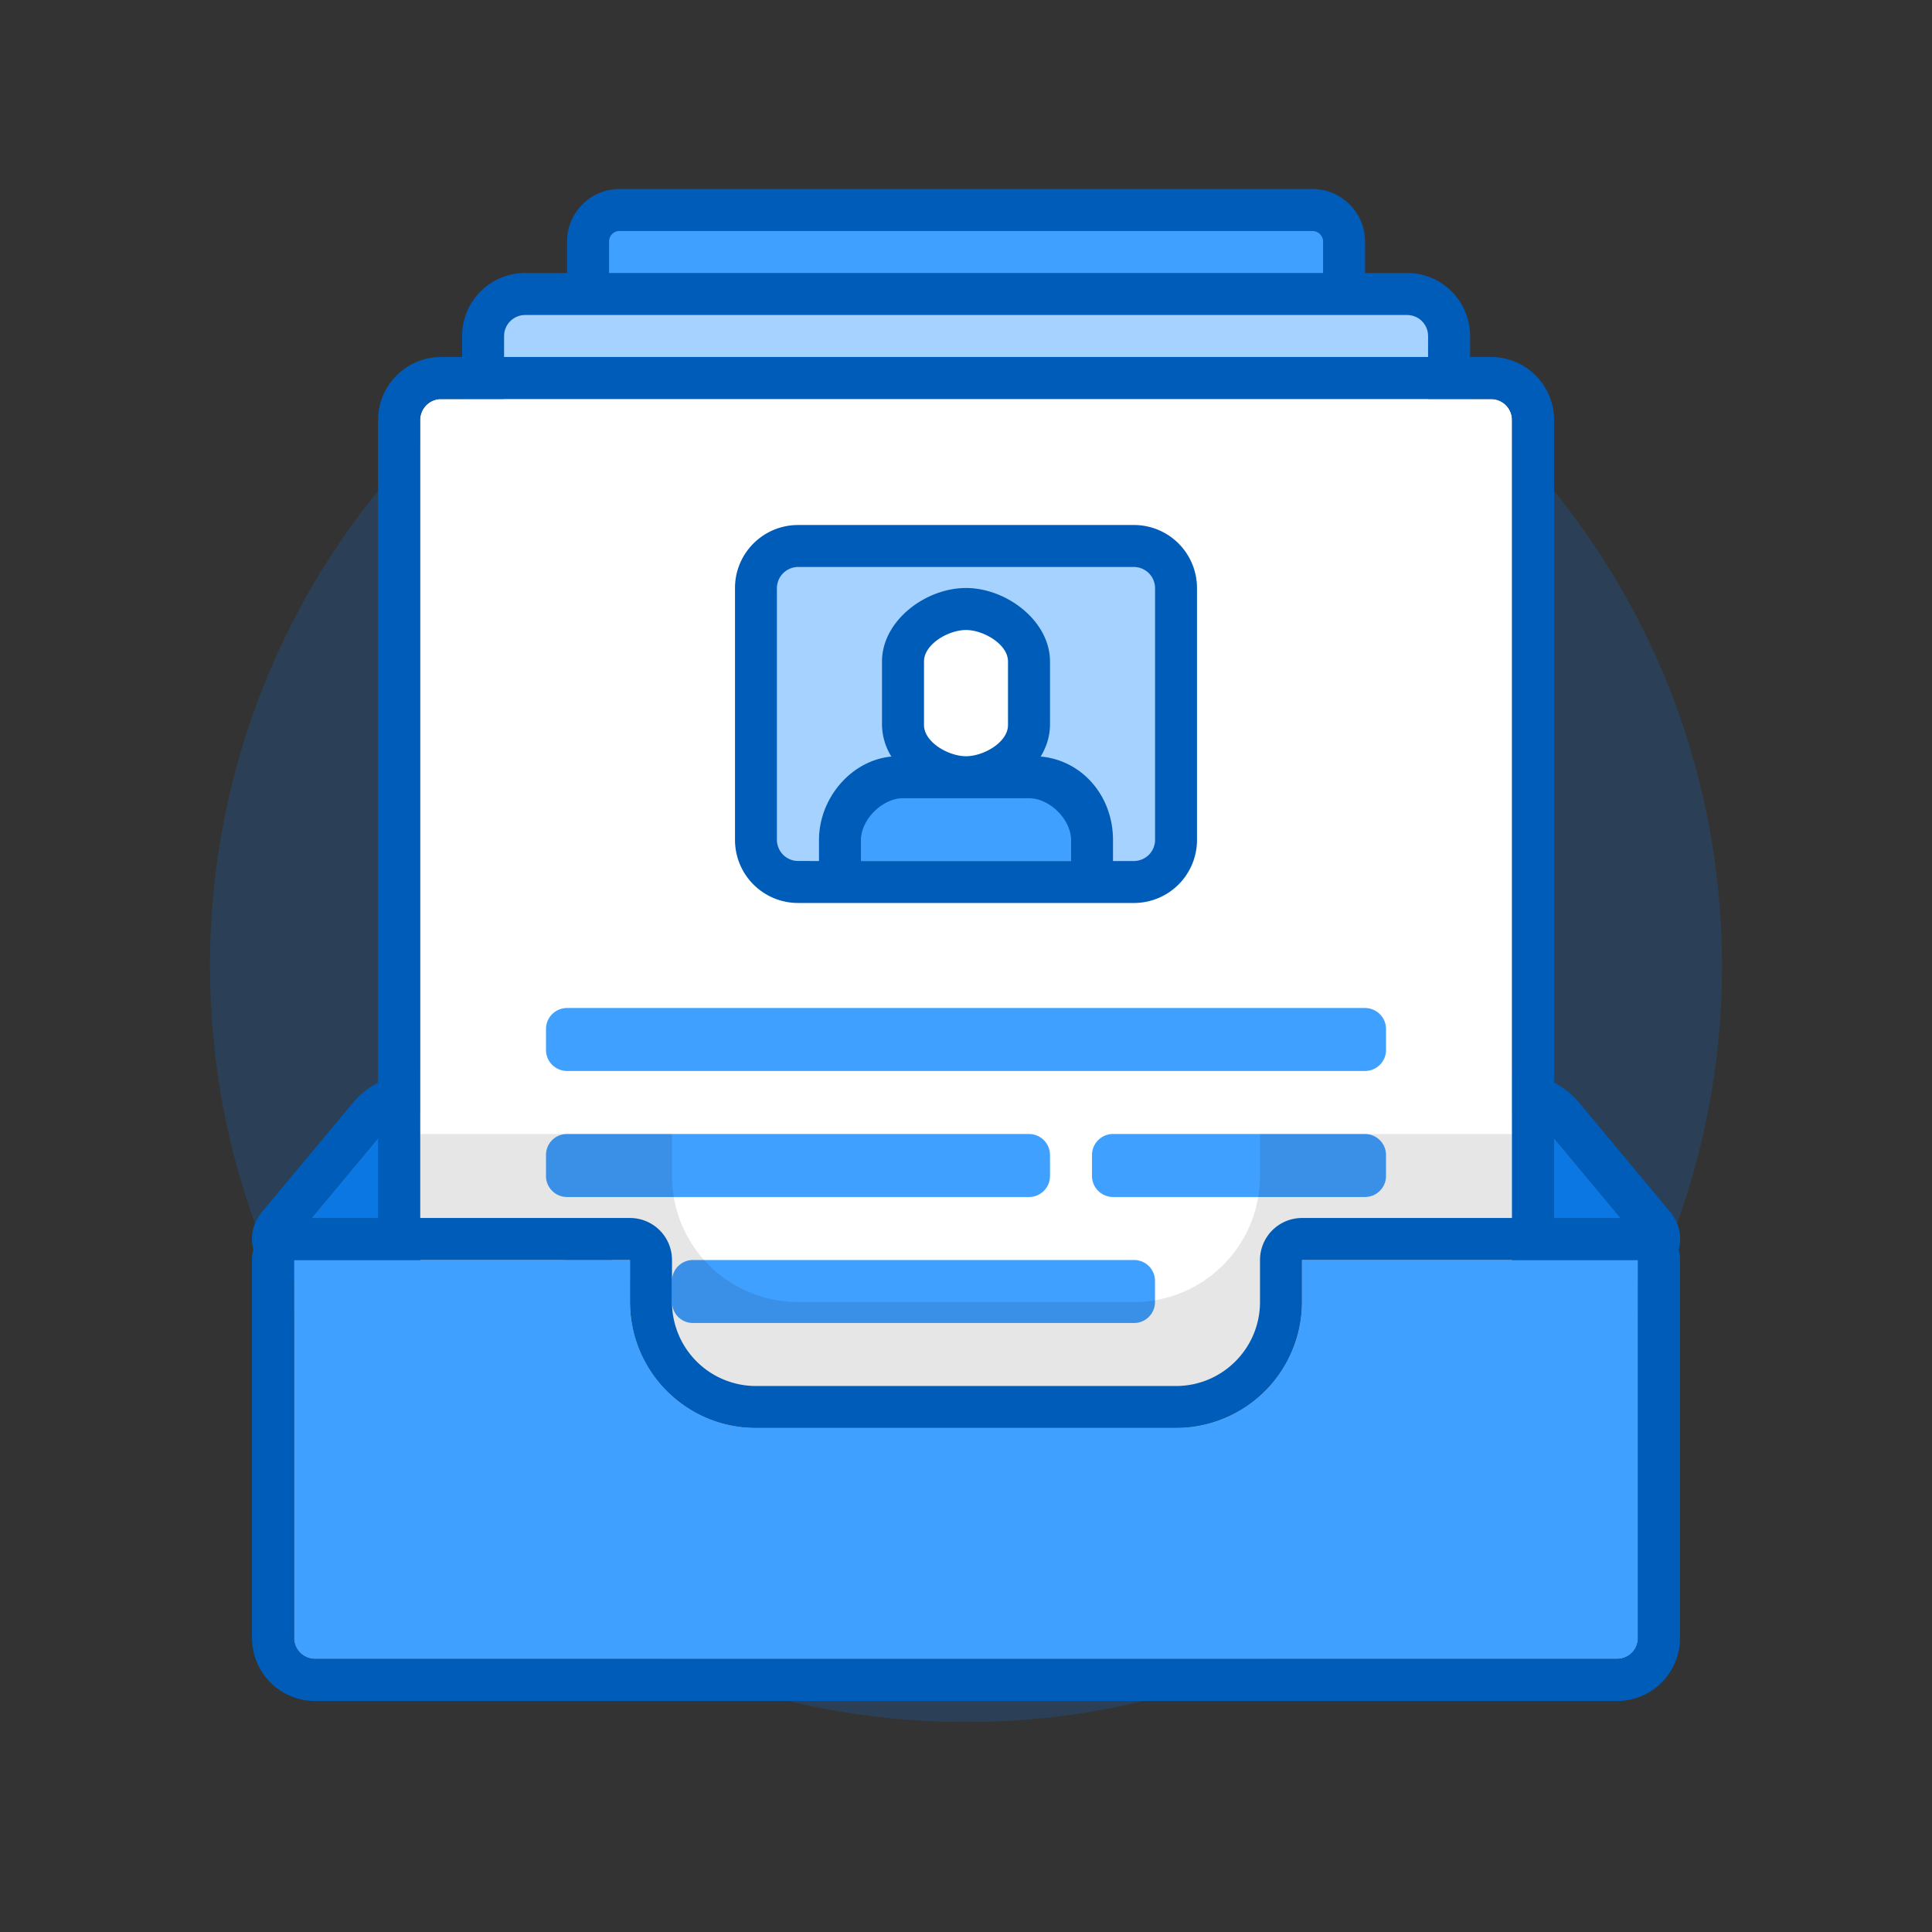
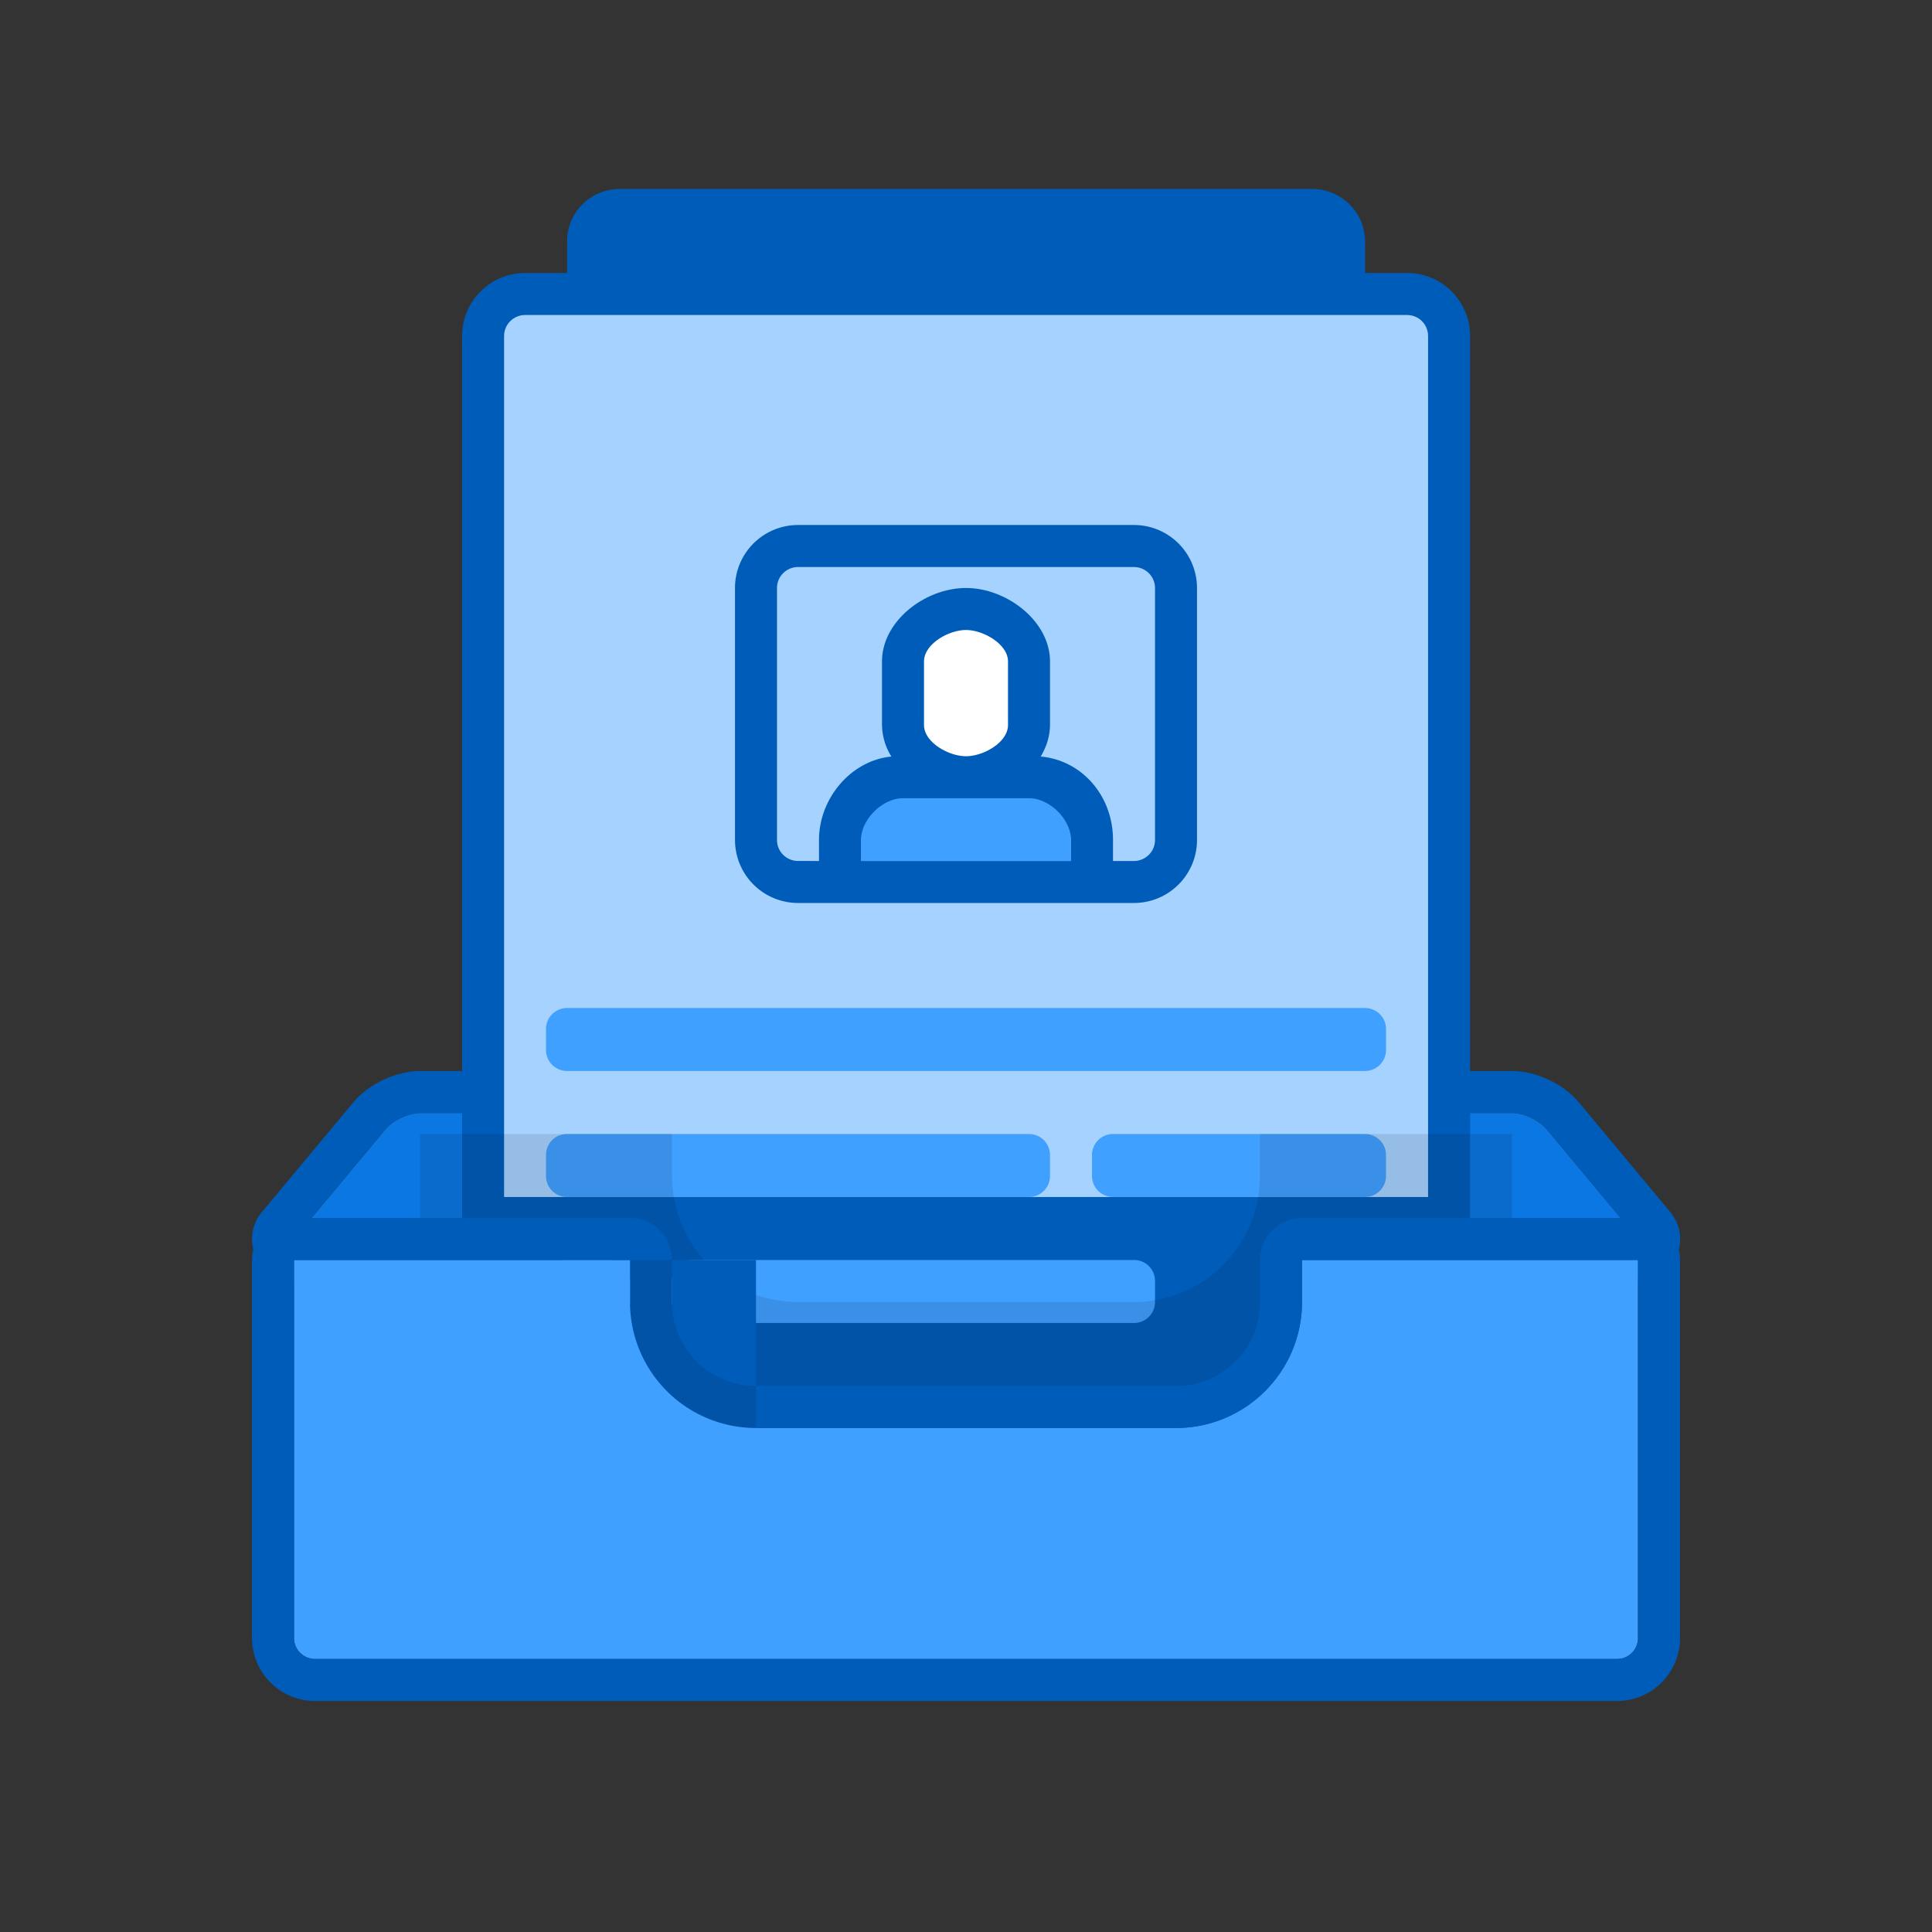
<svg xmlns="http://www.w3.org/2000/svg" t="1741069781608" class="icon" viewBox="0 0 1024 1024" version="1.1" p-id="8378" width="16" height="16">
  <rect x="0" y="0" width="1024" height="1024" fill="#333333" stroke="none" />
-   <path d="M512 912.696c221.295 0 400.696-179.4 400.696-400.696S733.295 111.304 512 111.304 111.304 290.705 111.304 512s179.4 400.696 400.696 400.696z" fill="#0B77E3" fill-opacity=".2" p-id="8379" />
  <path d="M204.355 598.506c3.962-4.742 12.177-8.593 18.365-8.593h578.638c6.189 0 14.358 3.784 18.365 8.593L868.218 656.696h-712.348l48.484-58.19z" fill="#0B77E3" p-id="8380" />
  <path d="M204.355 598.506L155.871 656.696h712.348l-48.495-58.19c-4.007-4.808-12.177-8.593-18.365-8.593H222.731c-6.2 0-14.414 3.851-18.365 8.593zM222.72 567.652h578.638c12.811 0 27.236 6.734 35.473 16.607l48.484 58.19c12.088 14.492 1.781 36.508-17.096 36.508h-712.348c-18.877 0-29.184-22.016-17.107-36.508l48.495-58.19C195.45 574.431 209.931 567.652 222.731 567.652z" fill="#005CB9" p-id="8381" />
  <path d="M328.459 100.174h367.16a27.926 27.926 0 0 1 27.904 27.826V690.087a22.261 22.261 0 0 1-22.261 22.261h-378.435a22.261 22.261 0 0 1-22.261-22.261V128c0-15.405 12.422-27.826 27.904-27.826z" fill="#005CB9" p-id="8382" />
-   <path d="M322.827 128V690.087h378.435V128c0-2.983-2.527-5.565-5.643-5.565H328.459a5.532 5.532 0 0 0-5.643 5.565z" fill="#40A0FF" p-id="8383" />
  <path d="M244.914 178.087c0-18.454 14.982-33.391 33.402-33.391h467.445a33.369 33.369 0 0 1 33.414 33.391v567.652a22.261 22.261 0 0 1-22.261 22.261h-489.739a22.261 22.261 0 0 1-22.261-22.261V178.087z" fill="#005CB9" p-id="8384" />
  <path d="M267.175 178.087v456.348h489.739V178.087c0-6.189-4.998-11.13-11.153-11.13H278.317c-6.133 0-11.142 4.986-11.142 11.13z" fill="#A6D2FF" p-id="8385" />
-   <path d="M222.653 222.687v578.627A11.13 11.13 0 0 0 233.695 812.522h556.7c6.033 0 11.041-5.009 11.041-11.208V222.687A11.13 11.13 0 0 0 790.394 211.478H233.695c-6.033 0-11.041 5.009-11.041 11.208z" fill="#FFFFFF" p-id="8386" />
-   <path d="M200.392 222.687A33.425 33.425 0 0 1 233.695 189.217h556.7a33.391 33.391 0 0 1 33.302 33.469v578.627A33.425 33.425 0 0 1 790.394 834.783H233.695a33.391 33.391 0 0 1-33.302-33.469V222.687z m22.261 0v578.627A11.13 11.13 0 0 0 233.695 812.522h556.7c6.033 0 11.041-5.009 11.041-11.208V222.687A11.13 11.13 0 0 0 790.394 211.478H233.695c-6.033 0-11.041 5.009-11.041 11.208z" fill="#005CB9" p-id="8387" />
-   <path d="M411.871 300.522m11.13 0l178.087 0q11.13 0 11.13 11.13l0 133.565q0 11.13-11.13 11.13l-178.087 0q-11.13 0-11.13-11.13l0-133.565q0-11.13 11.13-11.13Z" fill="#A6D2FF" p-id="8388" />
  <path d="M289.391 790.272v-11.153A11.086 11.086 0 0 1 300.522 768h356.185c6.055 0 11.13 4.975 11.13 11.119v11.153a11.086 11.086 0 0 1-11.13 11.119H300.511c-6.055 0-11.119-4.975-11.119-11.119z m400.696 0v-11.153c0-6.189 5.031-11.119 11.242-11.119h22.038a11.119 11.119 0 0 1 11.242 11.119v11.153c0 6.189-5.031 11.119-11.242 11.119h-22.038a11.119 11.119 0 0 1-11.242-11.119z m-356.174-100.174a11.119 11.119 0 0 1-11.242 11.119h-22.038c-6.211 0-11.242-4.931-11.242-11.119v-11.153A11.119 11.119 0 0 1 300.633 667.826h22.038c6.211 0 11.242 4.931 11.242 11.119v11.153z m-44.522-133.565v-11.153c0-6.189 5.031-11.119 11.231-11.119h422.756c6.233 0 11.242 4.975 11.242 11.119v11.153c0 6.189-5.031 11.119-11.242 11.119H300.622c-6.233 0-11.231-4.975-11.231-11.119z m66.783 133.565v-11.153c0-6.189 5.009-11.119 11.164-11.119h233.672a11.075 11.075 0 0 1 11.164 11.119v11.153a11.108 11.108 0 0 1-11.164 11.119H367.349a11.075 11.075 0 0 1-11.164-11.119z m-66.783-66.783v-11.153A11.097 11.097 0 0 1 300.522 601.043h244.87a11.13 11.13 0 0 1 11.13 11.119v11.153A11.097 11.097 0 0 1 545.391 634.435H300.522a11.13 11.13 0 0 1-11.13-11.119z m0 233.739v-11.153c0-6.189 4.975-11.119 11.108-11.119h300.566c6.044 0 11.108 4.975 11.108 11.119v11.153a11.086 11.086 0 0 1-11.108 11.119H300.499c-6.033 0-11.108-4.975-11.108-11.119z m289.391-233.739v-11.153A11.13 11.13 0 0 1 589.991 601.043h133.409c6.2 0 11.208 4.975 11.208 11.119v11.153a11.13 11.13 0 0 1-11.197 11.119H589.991A11.153 11.153 0 0 1 578.783 623.315zM478.609 411.826h66.783c6.144 0 22.261 4.986 22.261 11.13v33.391H456.348v-33.391c0-6.144 16.117-11.13 22.261-11.13z" fill="#40A0FF" p-id="8389" />
  <path d="M478.609 353.948v26.713c0 11.019 21.103 31.165 33.391 31.165 12.377 0 33.391-20.102 33.391-31.165v-26.713c0-11.019-21.092-31.165-33.391-31.165-12.377 0-33.391 20.102-33.391 31.165z" fill="#FFFFFF" p-id="8390" />
  <path d="M472.454 400.996A32.612 32.612 0 0 1 467.478 384v-33.391c0-21.526 22.951-38.957 44.522-38.957 21.515 0 44.522 17.475 44.522 38.957v33.391c0 6.077-1.825 11.843-4.942 16.985C573.34 402.899 589.913 421.688 589.913 445.217v11.13h11.053c6.2 0 11.208-4.975 11.208-11.119V311.652c0-6.144-5.009-11.119-11.208-11.119H423.034c-6.2 0-11.208 4.975-11.208 11.119v133.565c0 6.144 5.02 11.119 11.208 11.119H434.087v-11.13c0-21.983 16.874-42.14 38.367-44.221zM389.565 311.641C389.565 293.165 404.591 278.261 423.034 278.261h177.931A33.425 33.425 0 0 1 634.435 311.641V445.217a33.414 33.414 0 0 1-33.469 33.38H423.034A33.425 33.425 0 0 1 389.565 445.217V311.652zM456.348 445.217v11.13h111.304v-11.13c0-11.008-11.409-22.138-22.261-22.138h-66.783c-10.897 0-22.261 11.219-22.261 22.138z m33.391-94.609v33.647c0 9.194 13.045 16.562 22.261 16.562 9.283 0 22.261-7.335 22.261-16.562V350.609c0-9.194-13.034-16.696-22.261-16.696-9.283 0-22.261 7.48-22.261 16.696z" fill="#005CB9" p-id="8391" />
  <path d="M356.174 601.043v22.227A66.771 66.771 0 0 0 423.034 690.087h177.931A66.805 66.805 0 0 0 667.826 623.271V601.043h133.565v200.403c0 6.122-5.009 11.075-11.041 11.075H233.65a11.097 11.097 0 0 1-11.041-11.075V601.043h133.565z" fill="#000000" opacity=".1" p-id="8392" />
  <path d="M333.913 667.826v22.227A66.738 66.738 0 0 0 400.696 756.87h222.609c36.875 0 66.783-29.919 66.783-66.816V667.826h178.087v200.403c0 6.122-4.931 11.075-11.186 11.075h-689.976C160.835 879.304 155.826 874.296 155.826 868.23V667.826h178.087z" fill="#40A0FF" p-id="8393" />
-   <path d="M333.913 667.826H155.826v200.403c0 6.055 5.009 11.075 11.186 11.075h689.976A11.075 11.075 0 0 0 868.174 868.23V667.826H690.087v22.227A66.805 66.805 0 0 1 623.304 756.87H400.696c-36.886 0-66.783-29.807-66.783-66.816V667.826z m0-22.261a22.261 22.261 0 0 1 22.261 22.261v22.227A44.477 44.477 0 0 0 400.696 734.609h222.609c24.576 0 44.522-19.946 44.522-44.555V667.826a22.261 22.261 0 0 1 22.261-22.261h178.087a22.261 22.261 0 0 1 22.261 22.261v200.403A33.336 33.336 0 0 1 856.988 901.565h-689.976A33.436 33.436 0 0 1 133.565 868.23V667.826a22.261 22.261 0 0 1 22.261-22.261h178.087z" fill="#005CB9" p-id="8394" />
+   <path d="M333.913 667.826H155.826v200.403c0 6.055 5.009 11.075 11.186 11.075h689.976A11.075 11.075 0 0 0 868.174 868.23V667.826H690.087v22.227A66.805 66.805 0 0 1 623.304 756.87H400.696V667.826z m0-22.261a22.261 22.261 0 0 1 22.261 22.261v22.227A44.477 44.477 0 0 0 400.696 734.609h222.609c24.576 0 44.522-19.946 44.522-44.555V667.826a22.261 22.261 0 0 1 22.261-22.261h178.087a22.261 22.261 0 0 1 22.261 22.261v200.403A33.336 33.336 0 0 1 856.988 901.565h-689.976A33.436 33.436 0 0 1 133.565 868.23V667.826a22.261 22.261 0 0 1 22.261-22.261h178.087z" fill="#005CB9" p-id="8394" />
</svg>